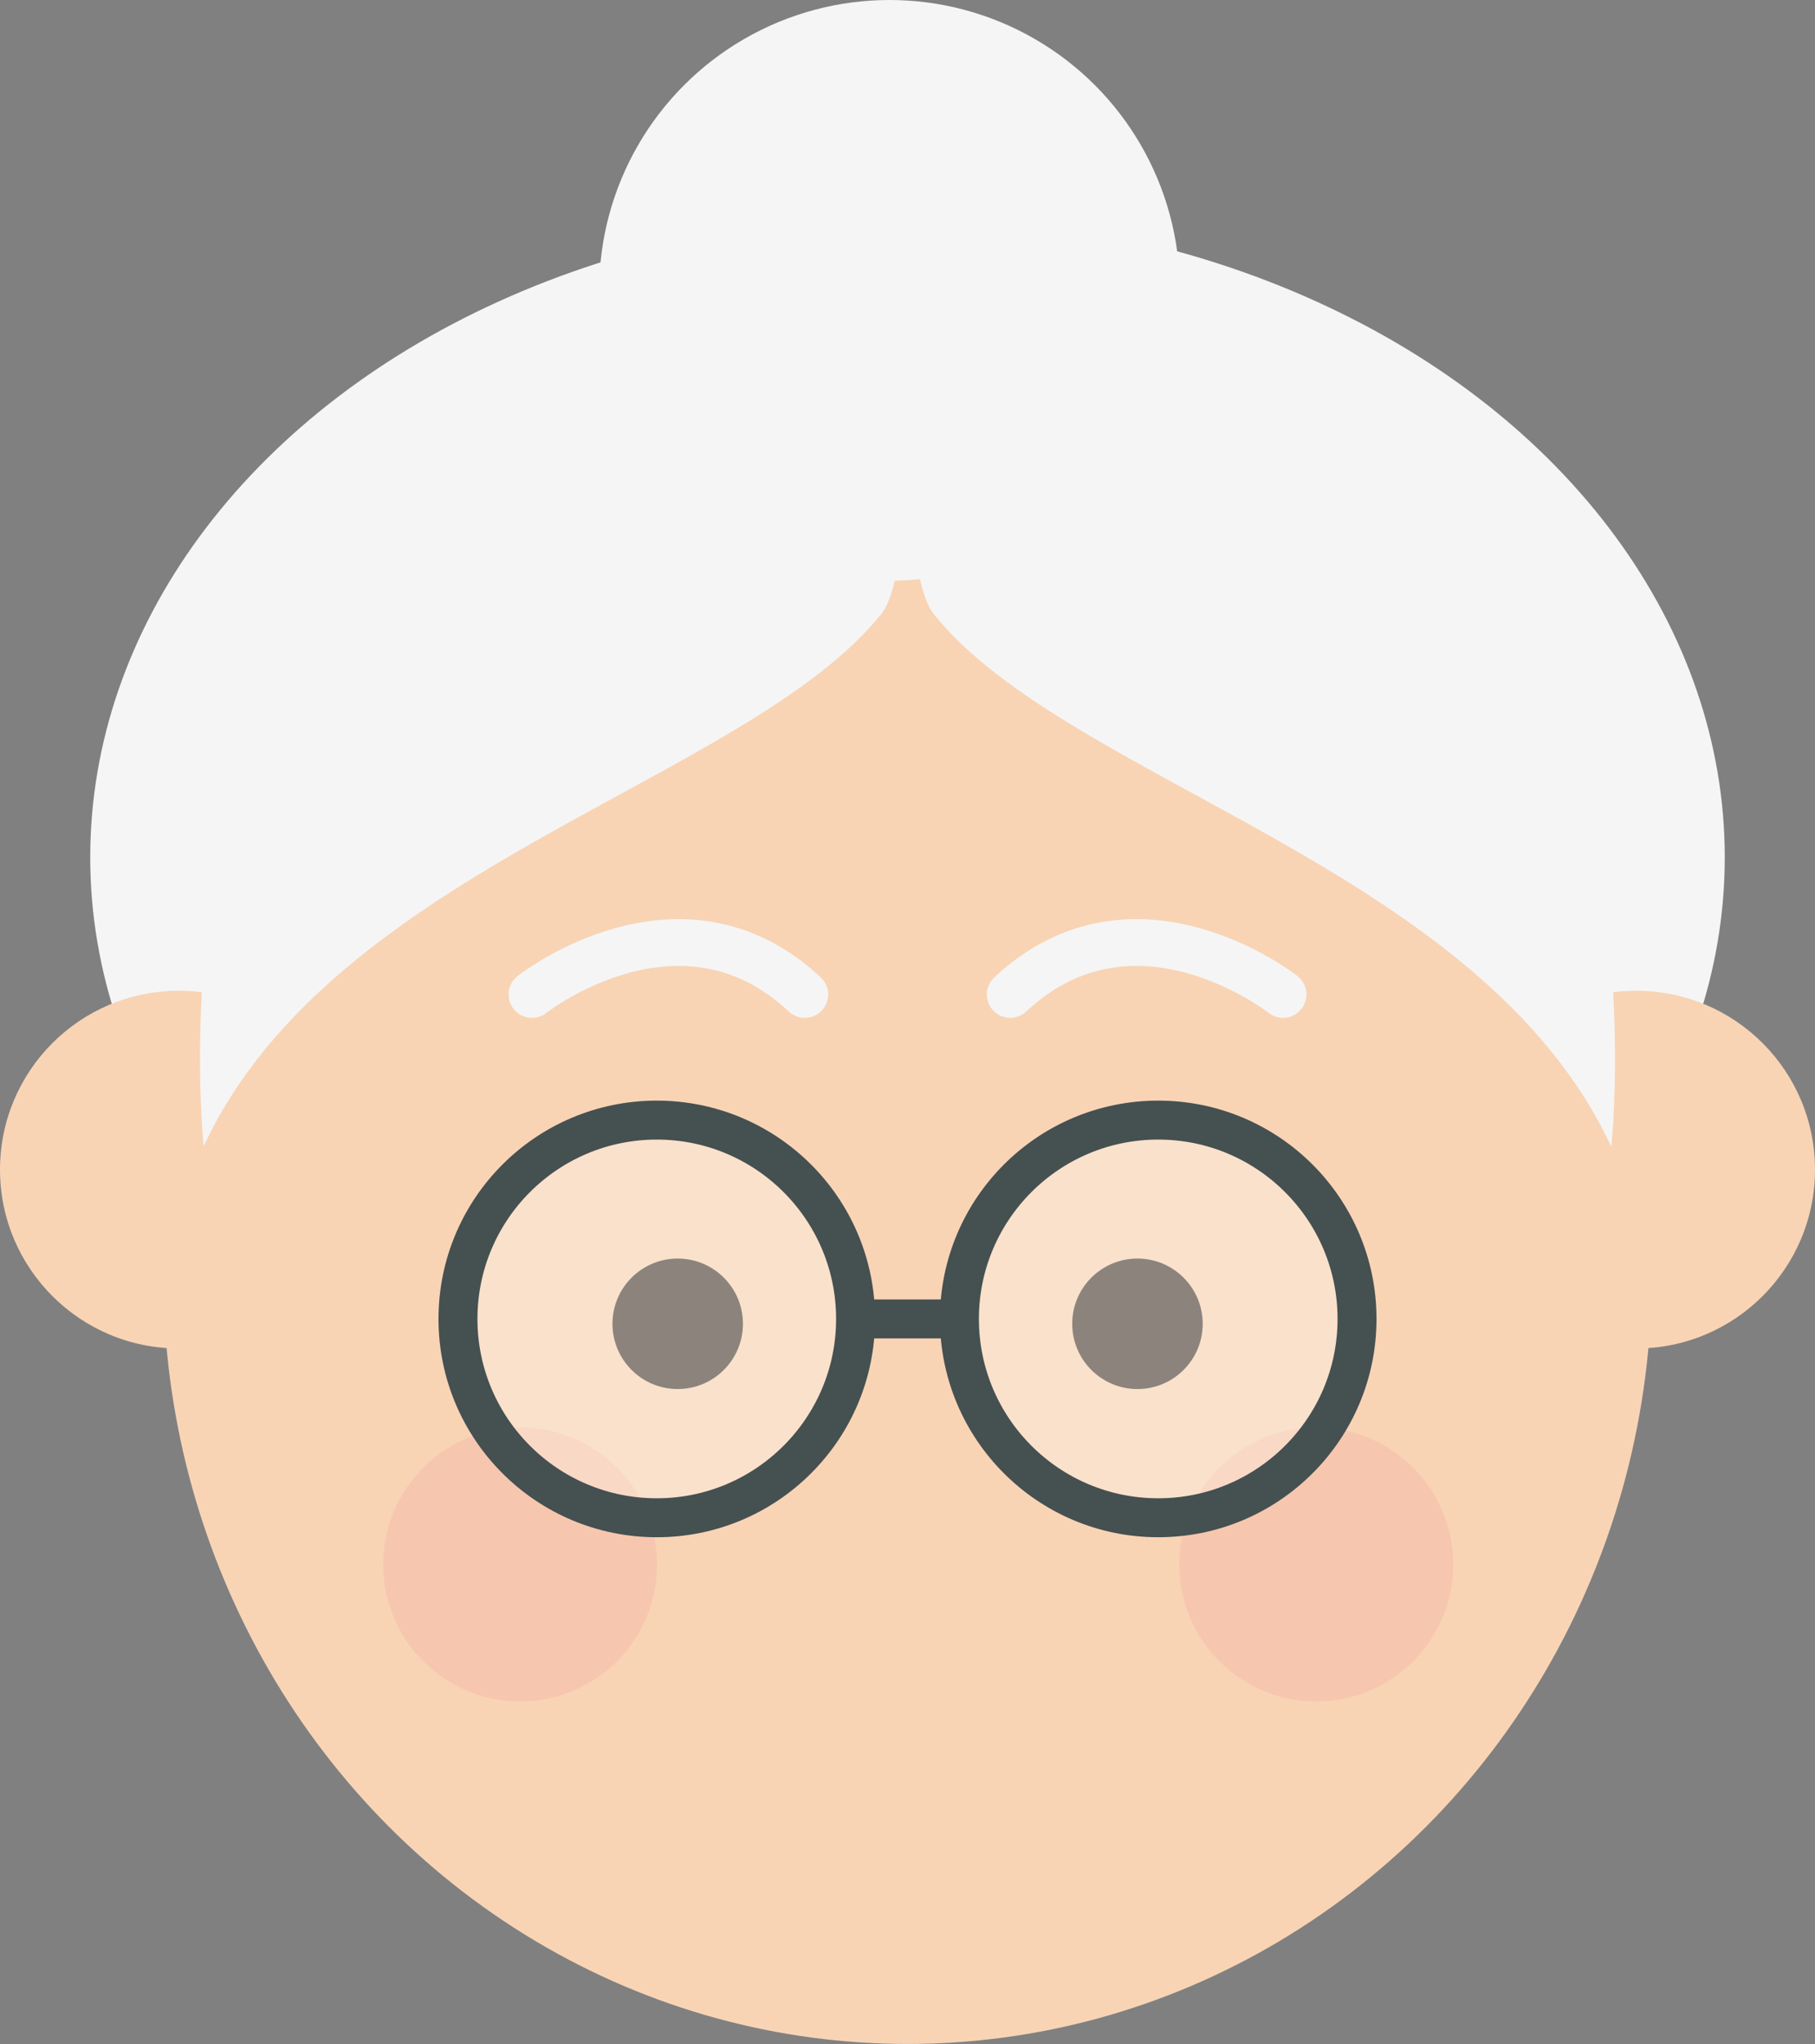
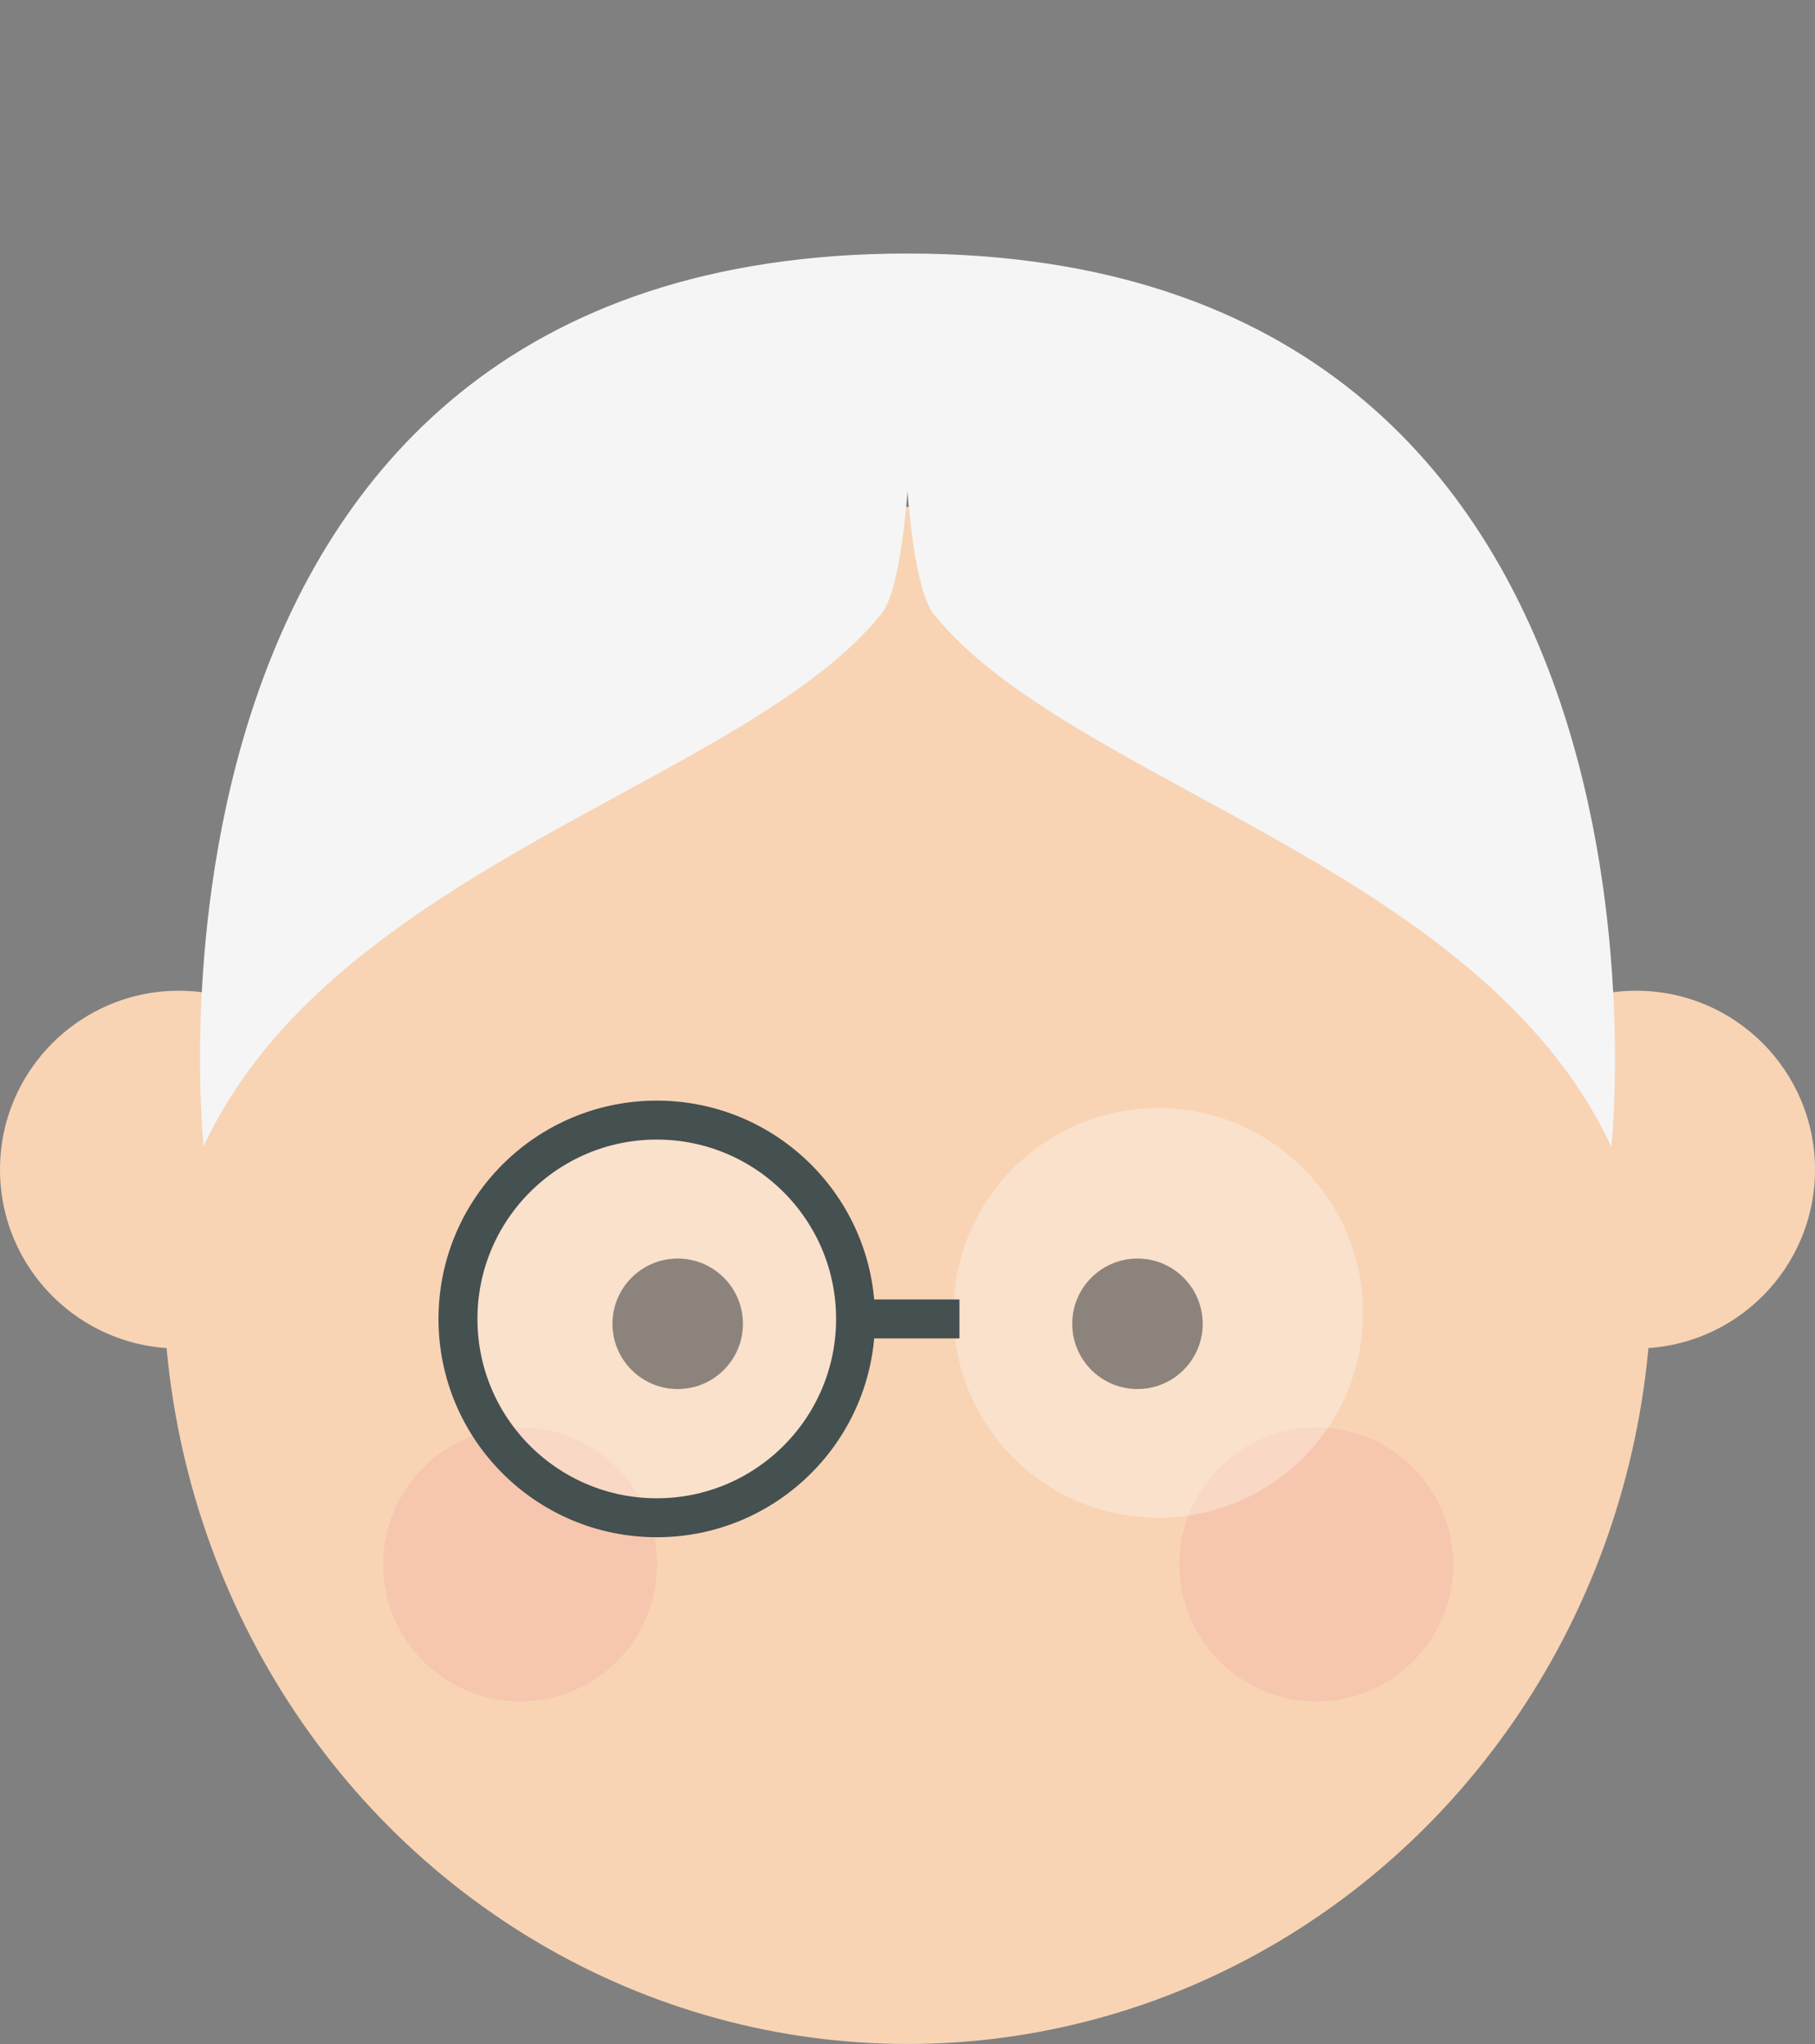
<svg xmlns="http://www.w3.org/2000/svg" viewBox="0 0 111.84 125.94">
  <rect x="0" y="0" width="111.84" height="125.94" fill="#808080" stroke="none" />
  <defs>
    <style>.cls-1{isolation:isolate;}.cls-2{fill:#f5f5f5;}.cls-3{fill:#f8d4b5;}.cls-4{fill:#f6c7ae;}.cls-5{fill:#5b5045;}.cls-6,.cls-8{fill:none;stroke-miterlimit:10;}.cls-6{stroke:#f5f5f5;stroke-linecap:round;stroke-width:2.88px;}.cls-7{fill:#fff;opacity:0.3;mix-blend-mode:screen;}.cls-8{stroke:#455051;stroke-width:2.4px;}</style>
  </defs>
  <title>Element 69</title>
  <g class="cls-1">
    <g id="Ebene_2" data-name="Ebene 2">
      <g id="Kreis">
-         <ellipse class="cls-2" cx="55.92" cy="52.82" rx="50.36" ry="39.55" />
        <ellipse class="cls-3" cx="55.92" cy="78.58" rx="45.86" ry="47.35" />
        <circle class="cls-3" cx="100.82" cy="72.06" r="11.02" />
        <circle class="cls-3" cx="11.02" cy="72.06" r="11.02" />
        <circle class="cls-4" cx="32.05" cy="96.39" r="8.44" />
        <circle class="cls-4" cx="81.11" cy="96.39" r="8.44" />
        <path class="cls-2" d="M55.92,15.62c-49.31,0-43.37,55-43.37,55C20.56,53.37,46,48.19,54.33,37.8c1.2-1.51,1.59-7.55,1.59-7.55s.39,6,1.59,7.55c8.28,10.39,33.77,15.57,41.78,32.86C99.29,70.65,105.23,15.62,55.92,15.62Z" />
-         <circle class="cls-2" cx="54.81" cy="17.89" r="17.89" />
        <circle class="cls-5" cx="70.09" cy="81.56" r="4.02" />
        <circle class="cls-5" cx="41.76" cy="81.56" r="4.02" />
-         <path class="cls-6" d="M79.06,61.27s-9.12-7.2-16.81,0" />
-         <path class="cls-6" d="M32.78,61.27s9.12-7.2,16.81,0" />
        <circle class="cls-7" cx="71.37" cy="80.89" r="12.62" />
        <circle class="cls-7" cx="40.47" cy="80.89" r="12.62" />
-         <circle class="cls-8" cx="71.37" cy="81.26" r="12.25" />
        <circle class="cls-8" cx="40.47" cy="81.26" r="12.25" />
        <line class="cls-8" x1="59.12" y1="81.26" x2="52.72" y2="81.26" />
      </g>
    </g>
  </g>
</svg>